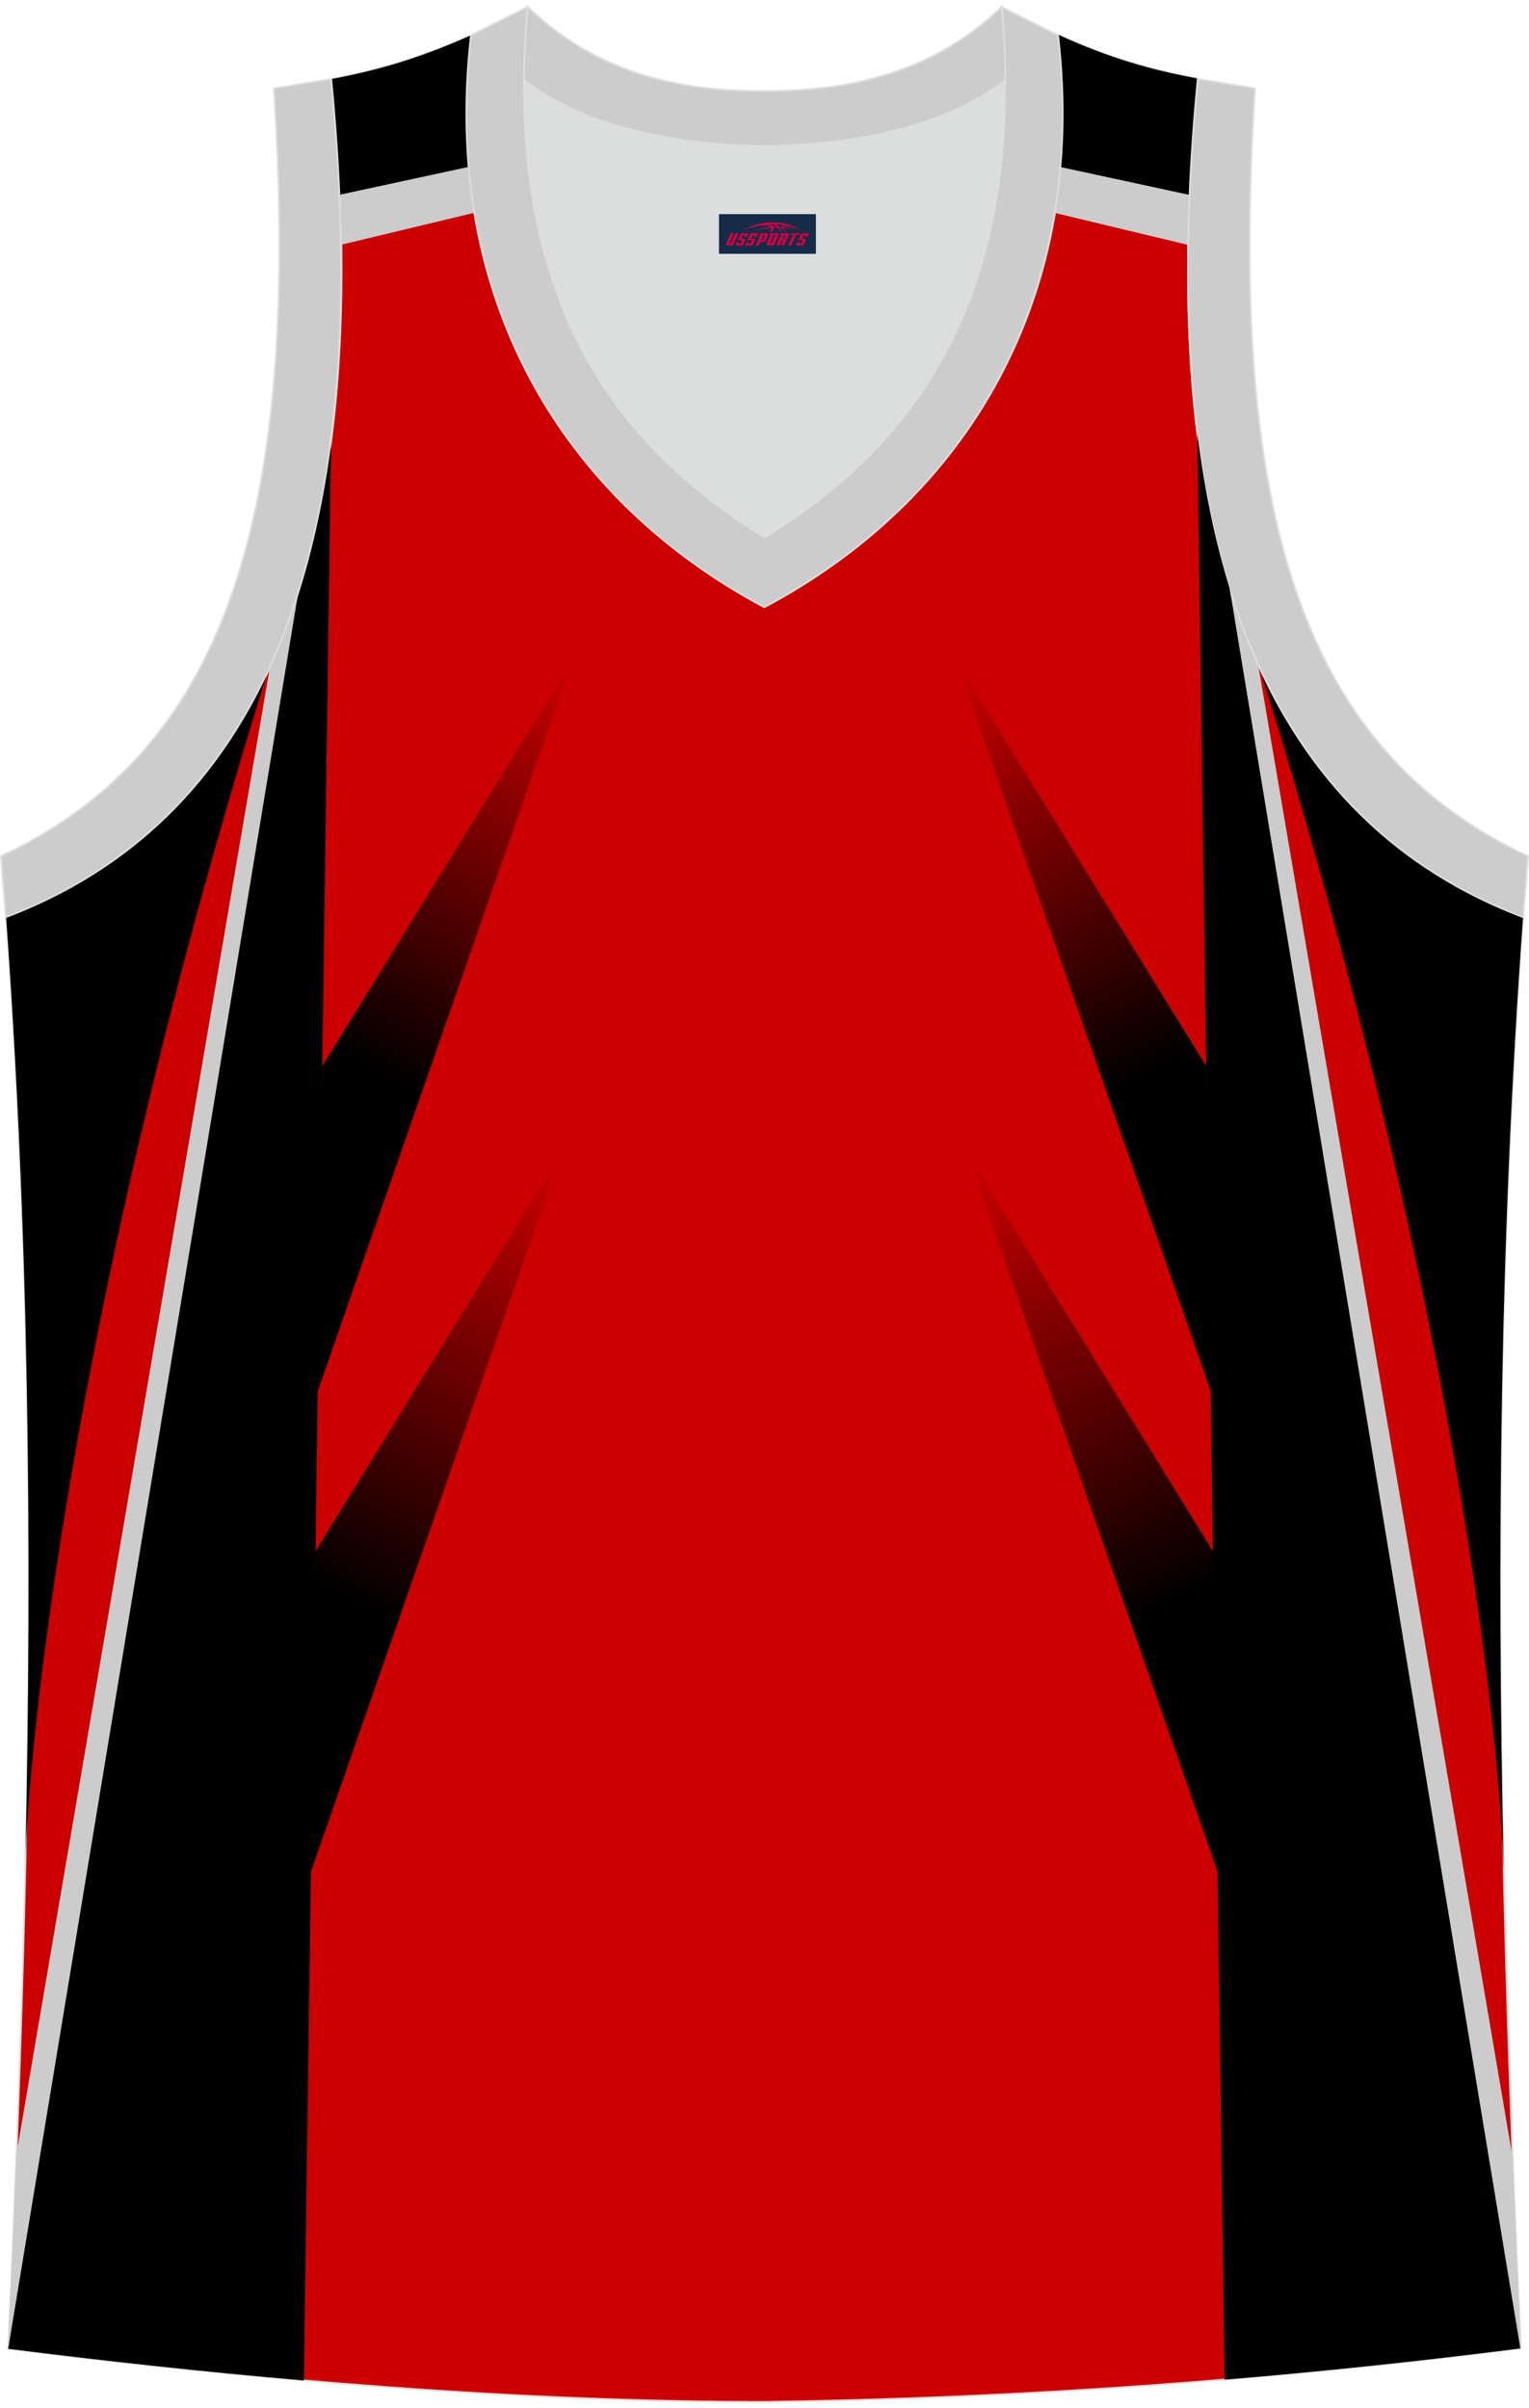
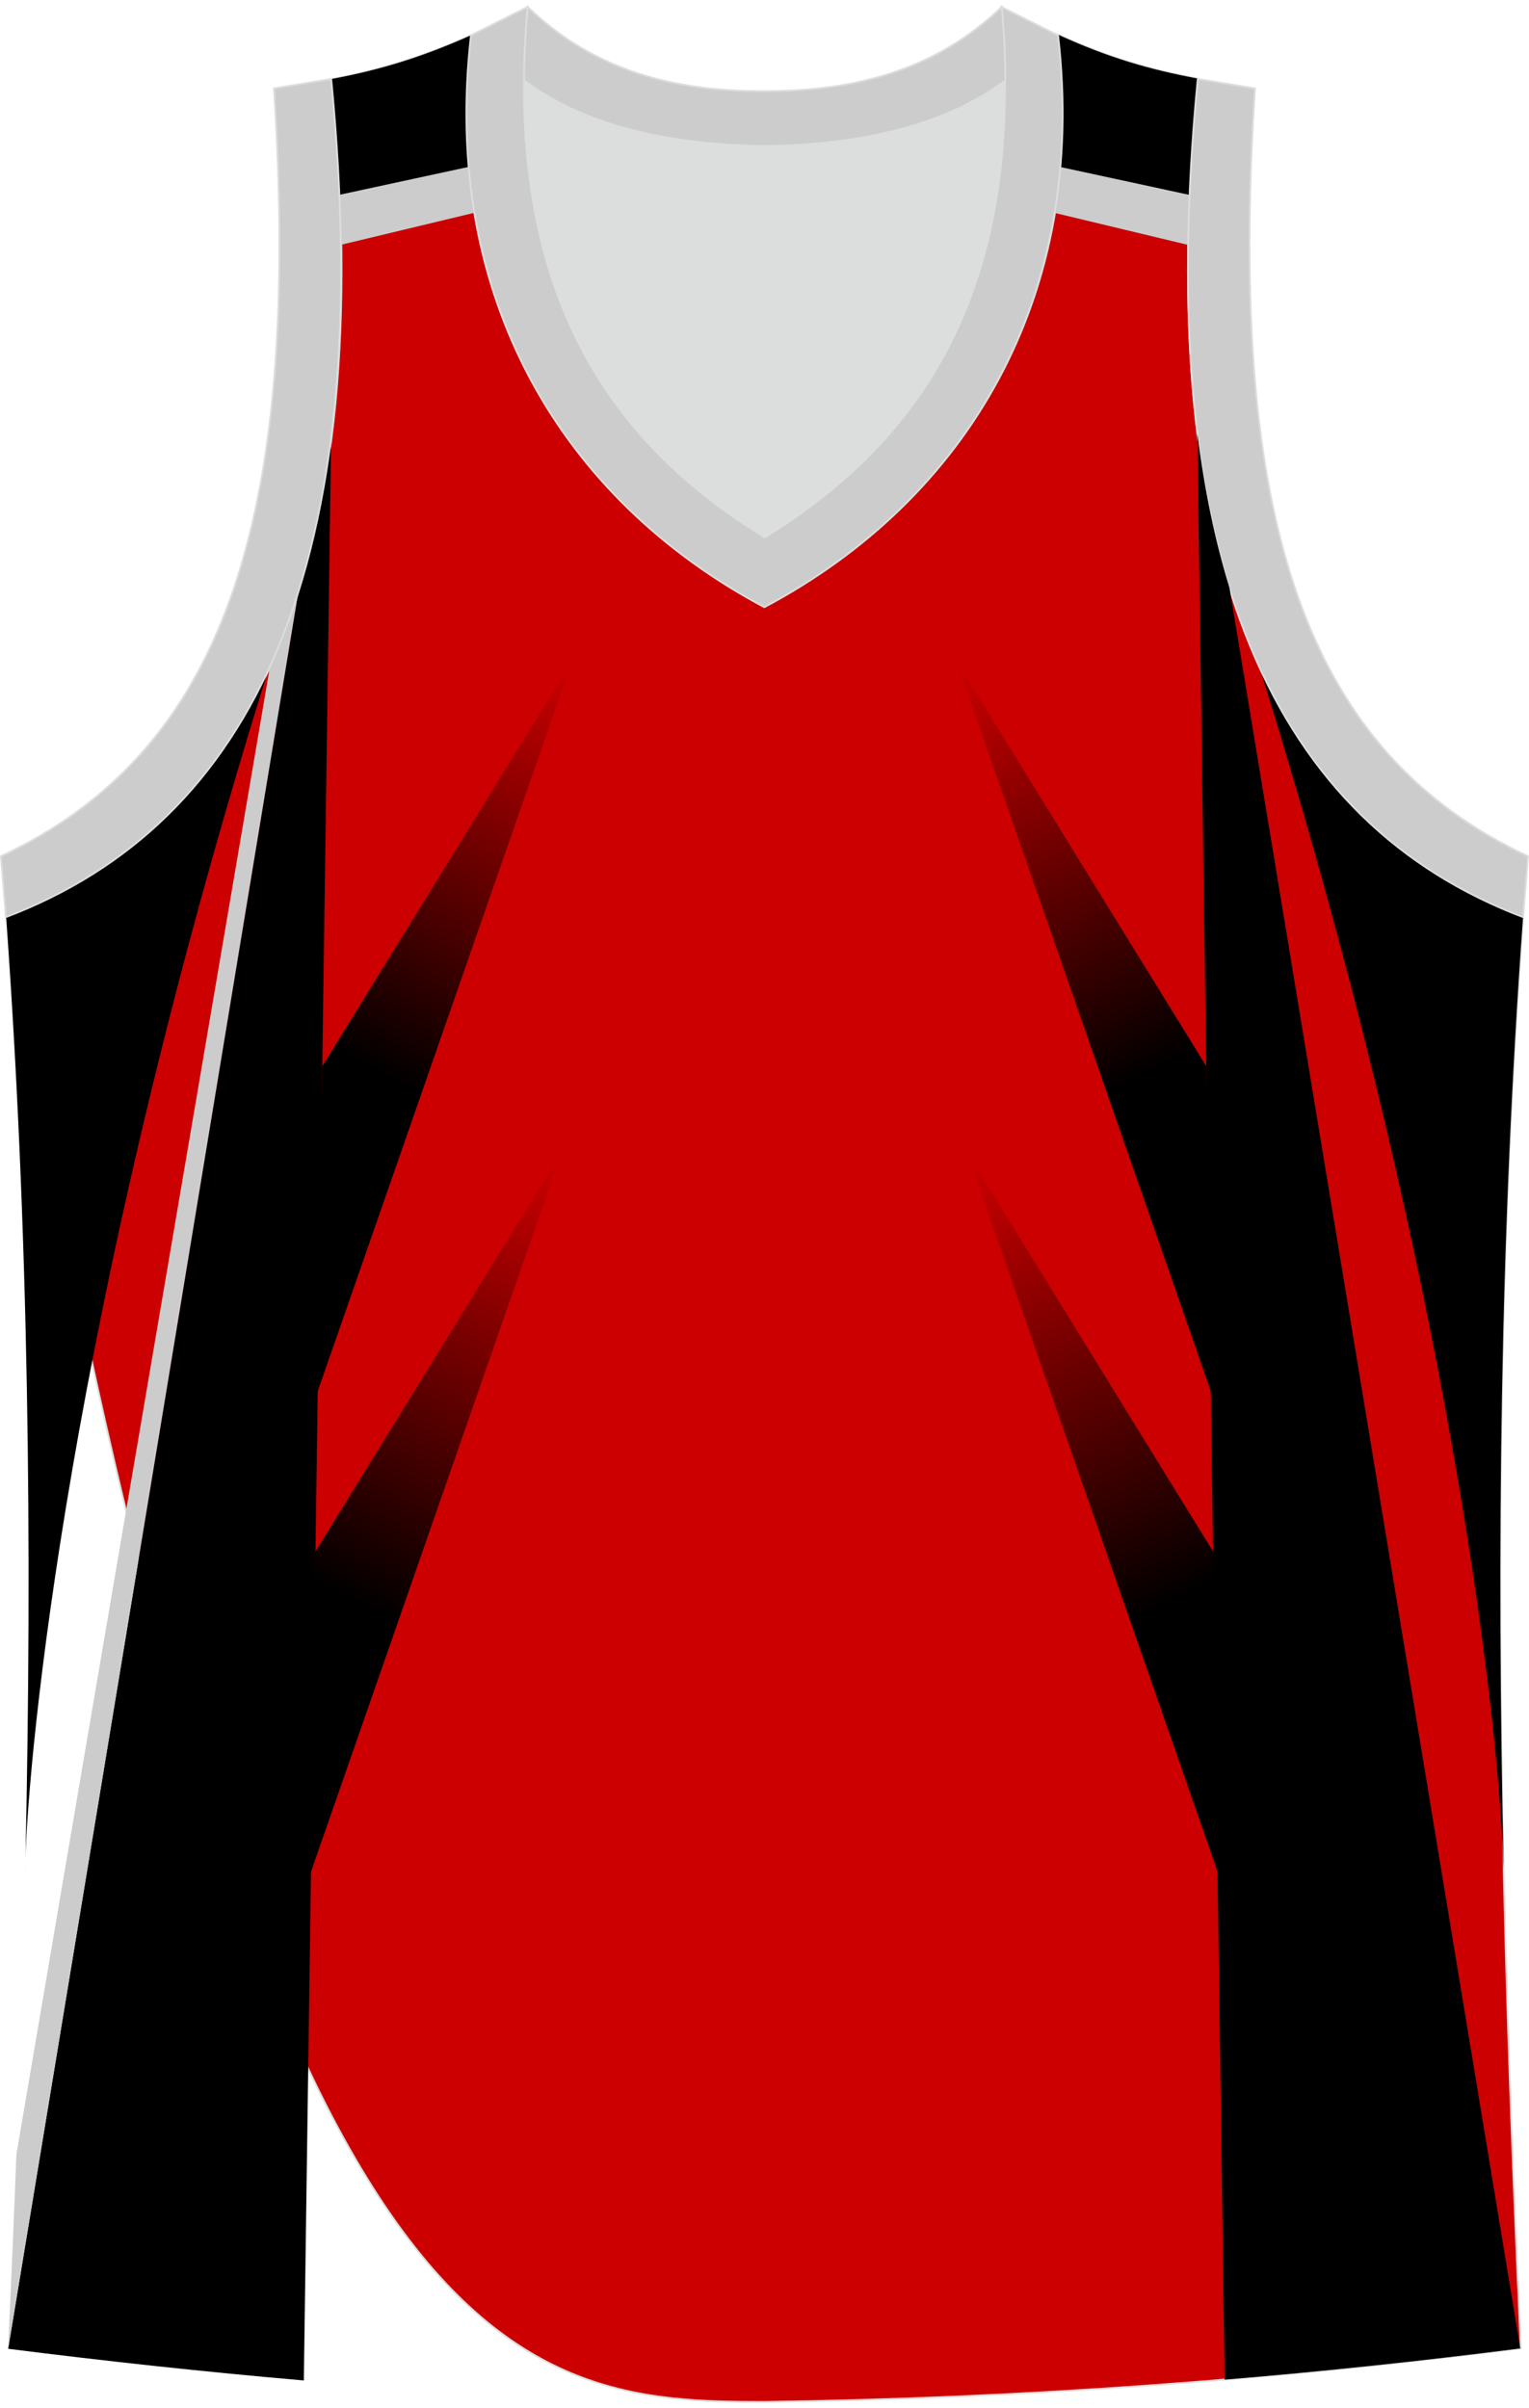
<svg xmlns="http://www.w3.org/2000/svg" version="1.1" id="图层_1" x="0px" y="0px" width="378.5px" height="596px" viewBox="0 0 378.54 593.63" enable-background="new 0 0 378.54 593.63" xml:space="preserve">
  <g>
-     <path fill-rule="evenodd" clip-rule="evenodd" fill="#CC0000" stroke="#DCDDDD" stroke-width="0.446" stroke-miterlimit="22.927" d="   M189.21,593.41L189.21,593.41L189.21,593.41L189.21,593.41L189.21,593.41z M189.33,593.41c64.03-0.89,126.05-5.47,187.19-13.27   c-5.35-116.01-8.25-233.04,0.56-354.41l0,0c-60.91-23.2-92.25-86.23-80.54-207.5l0,0C284.6,16,274.56,13.1,262.07,7.41   c7.47,64.7-22.53,114.9-72.73,141.57c-50.2-26.55-80.21-76.64-72.73-141.46c-12.49,5.58-22.64,8.59-34.47,10.82l0,0   c11.71,121.26-19.75,184.3-80.55,207.5l-0.22-2.34c8.92,122.15,6.02,239.96,0.67,356.75C62.7,587.95,128.2,593.41,189.33,593.41z" />
+     <path fill-rule="evenodd" clip-rule="evenodd" fill="#CC0000" stroke="#DCDDDD" stroke-width="0.446" stroke-miterlimit="22.927" d="   M189.21,593.41L189.21,593.41L189.21,593.41L189.21,593.41L189.21,593.41z M189.33,593.41c64.03-0.89,126.05-5.47,187.19-13.27   c-5.35-116.01-8.25-233.04,0.56-354.41l0,0c-60.91-23.2-92.25-86.23-80.54-207.5l0,0C284.6,16,274.56,13.1,262.07,7.41   c7.47,64.7-22.53,114.9-72.73,141.57c-50.2-26.55-80.21-76.64-72.73-141.46c-12.49,5.58-22.64,8.59-34.47,10.82l0,0   c11.71,121.26-19.75,184.3-80.55,207.5l-0.22-2.34C62.7,587.95,128.2,593.41,189.33,593.41z" />
    <path fill-rule="evenodd" clip-rule="evenodd" d="M66.21,165.25C16.5,324.67,7.05,434.34,6.31,458.6   c1.66-77.13,0.88-155.19-4.96-235.11l0.22,2.34C30.01,214.98,52.03,195.41,66.21,165.25L66.21,165.25z M6.26,460.71   c0,0.37-0.01,0.72,0,1.02l-0.01-0.33L6.26,460.71z" />
    <path fill-rule="evenodd" clip-rule="evenodd" d="M73.78,145.82L2.02,580.25l0,0c23.84,3.02,48.43,5.7,73.2,7.84l6.74-480.14   C80.16,121.82,77.42,134.42,73.78,145.82z" />
    <g>
      <linearGradient id="SVGID_1_" gradientUnits="userSpaceOnUse" x1="98.483" y1="325.812" x2="150.568" y2="423.855" gradientTransform="matrix(1 0 0 -1 0 592.811)">
        <stop offset="0" style="stop-color:#000000" />
        <stop offset="1" style="stop-color:#CC0000" />
      </linearGradient>
      <polygon fill-rule="evenodd" clip-rule="evenodd" fill="url(#SVGID_1_)" points="79.79,262.73 78.07,344.87 141.61,162.5   " />
      <linearGradient id="SVGID_2_" gradientUnits="userSpaceOnUse" x1="90.635" y1="196.011" x2="144.252" y2="303.245" gradientTransform="matrix(1 0 0 -1 0 592.811)">
        <stop offset="0" style="stop-color:#000000" />
        <stop offset="1" style="stop-color:#CC0000" />
      </linearGradient>
      <polygon fill-rule="evenodd" clip-rule="evenodd" fill="url(#SVGID_2_)" points="77.24,384.25 75.51,466.38 139.05,284   " />
    </g>
    <g>
      <linearGradient id="SVGID_3_" gradientUnits="userSpaceOnUse" x1="819.138" y1="325.81" x2="871.223" y2="423.853" gradientTransform="matrix(-1 0 0 -1 1099.086 592.811)">
        <stop offset="0" style="stop-color:#000000" />
        <stop offset="1" style="stop-color:#CC0000" />
      </linearGradient>
      <polygon fill-rule="evenodd" clip-rule="evenodd" fill="url(#SVGID_3_)" points="236.82,162.5 300.35,344.87 298.63,262.73   " />
      <linearGradient id="SVGID_4_" gradientUnits="userSpaceOnUse" x1="811.29" y1="196.009" x2="864.907" y2="303.243" gradientTransform="matrix(-1 0 0 -1 1099.086 592.811)">
        <stop offset="0" style="stop-color:#000000" />
        <stop offset="1" style="stop-color:#CC0000" />
      </linearGradient>
      <polygon fill-rule="evenodd" clip-rule="evenodd" fill="url(#SVGID_4_)" points="239.38,284 302.91,466.38 301.18,384.25   " />
    </g>
    <path fill-rule="evenodd" clip-rule="evenodd" fill="#CCCCCD" d="M73.78,145.82L2.02,580.25l0,0c0.73-16.01,1.42-32.05,2.04-48.11   l13.69-80.39l49.07-287.84C69.42,158.24,71.74,152.22,73.78,145.82z" />
    <path fill-rule="evenodd" clip-rule="evenodd" d="M84.15,47.54l31.92-6.86c-0.95-10.56-0.81-21.63,0.52-33.16   c-12.49,5.58-22.64,8.59-34.47,10.82l0,0C83.09,28.47,83.76,38.2,84.15,47.54z" />
    <path fill-rule="evenodd" clip-rule="evenodd" fill="#CCCCCD" d="M84.13,46.99l31.88-6.89c0.33,3.86,0.81,7.65,1.43,11.36   l-32.96,7.91C84.42,55.32,84.3,51.2,84.13,46.99z" />
    <path fill-rule="evenodd" clip-rule="evenodd" d="M311.72,163.68c52.78,168.71,60.53,282.07,60.44,298.05l0.07-2   c-1.68-76.76-0.94-154.45,4.84-234.01l0,0C348.13,214.69,325.86,194.67,311.72,163.68z" />
-     <path fill-rule="evenodd" clip-rule="evenodd" fill="#CCCCCD" d="M304.38,144.28l72,435.88l0.13-0.02   c-0.73-15.71-1.4-31.45-2.02-47.21l-13.83-81.17l-49.21-288.65C308.8,157.22,306.44,150.95,304.38,144.28z" />
    <path fill-rule="evenodd" clip-rule="evenodd" d="M294.48,47.59l-31.93-6.86c0.97-10.61,0.84-21.73-0.5-33.32   c12.49,5.69,22.53,8.59,34.47,10.82l0,0C295.54,28.42,294.87,38.2,294.48,47.59z" />
    <path fill-rule="evenodd" clip-rule="evenodd" fill="#CCCCCD" d="M294.51,47.04l-31.89-6.89c-0.34,3.86-0.82,7.65-1.44,11.36   l32.98,7.91C294.21,55.37,294.33,51.24,294.51,47.04z" />
    <path fill-rule="evenodd" clip-rule="evenodd" fill="#DCDDDD" d="M189.21,34.96c29.56-0.45,47.86-7.47,59.46-16.18   c0-0.11,0-0.11,0-0.22c0.56,57.67-23.54,91.25-59.57,113.11c-35.92-21.98-60.01-55.55-59.57-113.11c0,0.11,0,0.11,0,0.22   C141.36,27.48,159.76,34.51,189.21,34.96z" />
    <path fill-rule="evenodd" clip-rule="evenodd" fill="#CCCCCD" stroke="#DCDDDD" stroke-width="0.446" stroke-miterlimit="22.927" d="   M1.46,225.83C62.37,202.63,93.72,139.6,82,18.33l-14.17,2.34c7.03,108.99-13.39,164.66-67.6,190.09L1.46,225.83z" />
    <path fill-rule="evenodd" clip-rule="evenodd" fill="#CCCCCD" stroke="#DCDDDD" stroke-width="0.446" stroke-miterlimit="22.927" d="   M130.65,0.49c-6.14,68.94,19.08,107.09,58.68,131.31c39.49-24.21,64.7-62.36,58.56-131.31l14.06,7.03   c7.47,64.7-22.53,114.9-72.73,141.57c-50.09-26.66-80.09-76.75-72.62-141.57L130.65,0.49z" />
    <path fill-rule="evenodd" clip-rule="evenodd" fill="#CCCCCD" stroke="#DCDDDD" stroke-width="0.446" stroke-miterlimit="22.927" d="   M377.07,225.83c-60.91-23.2-92.25-86.23-80.54-207.5l14.17,2.34c-7.03,108.99,13.39,164.66,67.6,190.09L377.07,225.83z" />
    <path fill-rule="evenodd" clip-rule="evenodd" fill="#CCCCCD" stroke="#DCDDDD" stroke-width="0.446" stroke-miterlimit="22.927" d="   M130.65,0.49c16.51,15.95,36.7,20.97,58.68,20.86c21.86,0,42.06-4.91,58.68-20.86c0.56,6.25,0.89,12.27,0.89,18.07   c0,0.11,0,0.11-0.11,0.22c-11.6,8.7-30.01,15.73-59.46,16.18c-29.56-0.45-47.86-7.47-59.46-16.18c0-0.11,0-0.11-0.11-0.22   C129.76,12.87,130.09,6.84,130.65,0.49z" />
    <path fill-rule="evenodd" clip-rule="evenodd" d="M304.38,144.28l72,435.88c-24.23,3.09-48.61,5.68-73.19,7.73L296.42,106   C298.15,120.01,300.82,132.75,304.38,144.28z" />
  </g>
  <g id="tag_logo">
-     <rect y="51.8" fill="#162B48" width="24" height="9.818" x="178" />
    <g>
-       <path fill="#D30044" d="M193.96,54.99l0.005-0.011c0.131-0.311,1.085-0.262,2.351,0.071c0.715,0.24,1.44,0.54,2.193,0.9    c-0.218-0.147-0.447-0.289-0.682-0.42l0.011,0.005l-0.011-0.005c-1.478-0.845-3.218-1.418-5.1-1.62    c-1.282-0.115-1.658-0.082-2.411-0.055c-2.449,0.142-4.68,0.905-6.458,2.095c1.26-0.638,2.722-1.075,4.195-1.336    c1.467-0.18,2.476-0.033,2.771,0.344c-1.691,0.175-3.469,0.633-4.555,1.075c1.156-0.338,2.967-0.665,4.647-0.813    c0.016,0.251-0.115,0.567-0.415,0.96h0.475c0.376-0.382,0.584-0.725,0.595-1.004c0.333-0.022,0.66-0.033,0.971-0.033    C192.79,55.43,193,55.78,193.2,56.17h0.262c-0.125-0.344-0.295-0.687-0.518-1.036c0.207,0,0.393,0.005,0.567,0.011    c0.104,0.267,0.496,0.66,1.058,1.025h0.245c-0.442-0.365-0.753-0.753-0.835-1.004c1.047,0.065,1.696,0.224,2.885,0.513    C195.78,55.25,195.04,55.08,193.96,54.99z M191.52,54.9c-0.164-0.295-0.655-0.485-1.402-0.551    c0.464-0.033,0.922-0.055,1.364-0.055c0.311,0.147,0.589,0.344,0.84,0.589C192.06,54.88,191.79,54.89,191.52,54.9z M193.5,54.95c-0.224-0.016-0.458-0.027-0.715-0.044c-0.147-0.202-0.311-0.398-0.502-0.6c0.082,0,0.164,0.005,0.24,0.011    c0.72,0.033,1.429,0.125,2.138,0.273C193.99,54.55,193.61,54.71,193.5,54.95z" />
-       <path fill="#D30044" d="M180.92,56.53L179.75,59.08C179.57,59.45,179.84,59.59,180.32,59.59l0.873,0.005    c0.115,0,0.251-0.049,0.327-0.175l1.342-2.891H182.08L180.86,59.16H180.69c-0.147,0-0.185-0.033-0.147-0.125l1.156-2.504H180.92L180.92,56.53z M182.78,57.88h1.271c0.36,0,0.584,0.125,0.442,0.425L184.02,59.34C183.92,59.56,183.65,59.59,183.42,59.59H182.5c-0.267,0-0.442-0.136-0.349-0.333l0.235-0.513h0.742L182.95,59.12C182.93,59.17,182.97,59.18,183.03,59.18h0.18    c0.082,0,0.125-0.016,0.147-0.071l0.376-0.813c0.011-0.022,0.011-0.044-0.055-0.044H182.61L182.78,57.88L182.78,57.88z M183.6,57.81h-0.78l0.475-1.025c0.098-0.218,0.338-0.256,0.578-0.256H185.32L184.93,57.37L184.15,57.49l0.262-0.562H184.12c-0.082,0-0.12,0.016-0.147,0.071L183.6,57.81L183.6,57.81z M185.19,57.88L185.02,58.25h1.069c0.06,0,0.06,0.016,0.049,0.044    L185.76,59.11C185.74,59.16,185.7,59.18,185.62,59.18H185.44c-0.055,0-0.104-0.011-0.082-0.06l0.175-0.376H184.79L184.56,59.26C184.46,59.45,184.64,59.59,184.91,59.59h0.916c0.24,0,0.502-0.033,0.605-0.251l0.475-1.031c0.142-0.3-0.082-0.425-0.442-0.425H185.19L185.19,57.88z M186,57.81l0.371-0.818c0.022-0.055,0.06-0.071,0.147-0.071h0.295L186.55,57.48l0.791-0.115l0.387-0.845H186.28c-0.24,0-0.48,0.038-0.578,0.256L185.23,57.81L186,57.81L186,57.81z M188.4,58.27h0.278c0.087,0,0.153-0.022,0.202-0.115    l0.496-1.075c0.033-0.076-0.011-0.12-0.125-0.12H187.85l0.431-0.431h1.522c0.355,0,0.485,0.153,0.393,0.355l-0.676,1.445    c-0.06,0.125-0.175,0.333-0.644,0.327l-0.649-0.005L187.79,59.59H187.01l1.178-2.558h0.785L188.4,58.27L188.4,58.27z     M190.99,59.08c-0.022,0.049-0.06,0.076-0.142,0.076h-0.191c-0.082,0-0.109-0.027-0.082-0.076l0.944-2.051h-0.785l-0.987,2.138    c-0.125,0.273,0.115,0.415,0.453,0.415h0.72c0.327,0,0.649-0.071,0.769-0.322l1.085-2.384c0.093-0.202-0.06-0.355-0.415-0.355    h-1.533l-0.431,0.431h1.38c0.115,0,0.164,0.033,0.131,0.104L190.99,59.08L190.99,59.08z M193.71,57.95h0.278    c0.087,0,0.158-0.022,0.202-0.115l0.344-0.753c0.033-0.076-0.011-0.12-0.125-0.12h-1.402l0.425-0.431h1.527    c0.355,0,0.485,0.153,0.393,0.355l-0.529,1.124c-0.044,0.093-0.147,0.18-0.393,0.18c0.224,0.011,0.256,0.158,0.175,0.327    l-0.496,1.075h-0.785l0.54-1.167c0.022-0.055-0.005-0.087-0.104-0.087h-0.235L192.94,59.59h-0.785l1.178-2.558h0.785L193.71,57.95L193.71,57.95z M196.28,57.04L195.1,59.59h0.785l1.184-2.558H196.28L196.28,57.04z M197.79,56.97l0.202-0.431h-2.1l-0.295,0.431    H197.79L197.79,56.97z M197.77,57.88h1.271c0.36,0,0.584,0.125,0.442,0.425l-0.475,1.031c-0.104,0.218-0.371,0.251-0.605,0.251    h-0.916c-0.267,0-0.442-0.136-0.349-0.333l0.235-0.513h0.742L197.94,59.12c-0.022,0.049,0.022,0.06,0.082,0.06h0.18    c0.082,0,0.125-0.016,0.147-0.071l0.376-0.813c0.011-0.022,0.011-0.044-0.049-0.044h-1.069L197.77,57.88L197.77,57.88z     M198.58,57.81H197.8l0.475-1.025c0.098-0.218,0.338-0.256,0.578-0.256h1.451l-0.387,0.845l-0.791,0.115l0.262-0.562h-0.295    c-0.082,0-0.12,0.016-0.147,0.071L198.58,57.81z" />
-     </g>
+       </g>
  </g>
</svg>